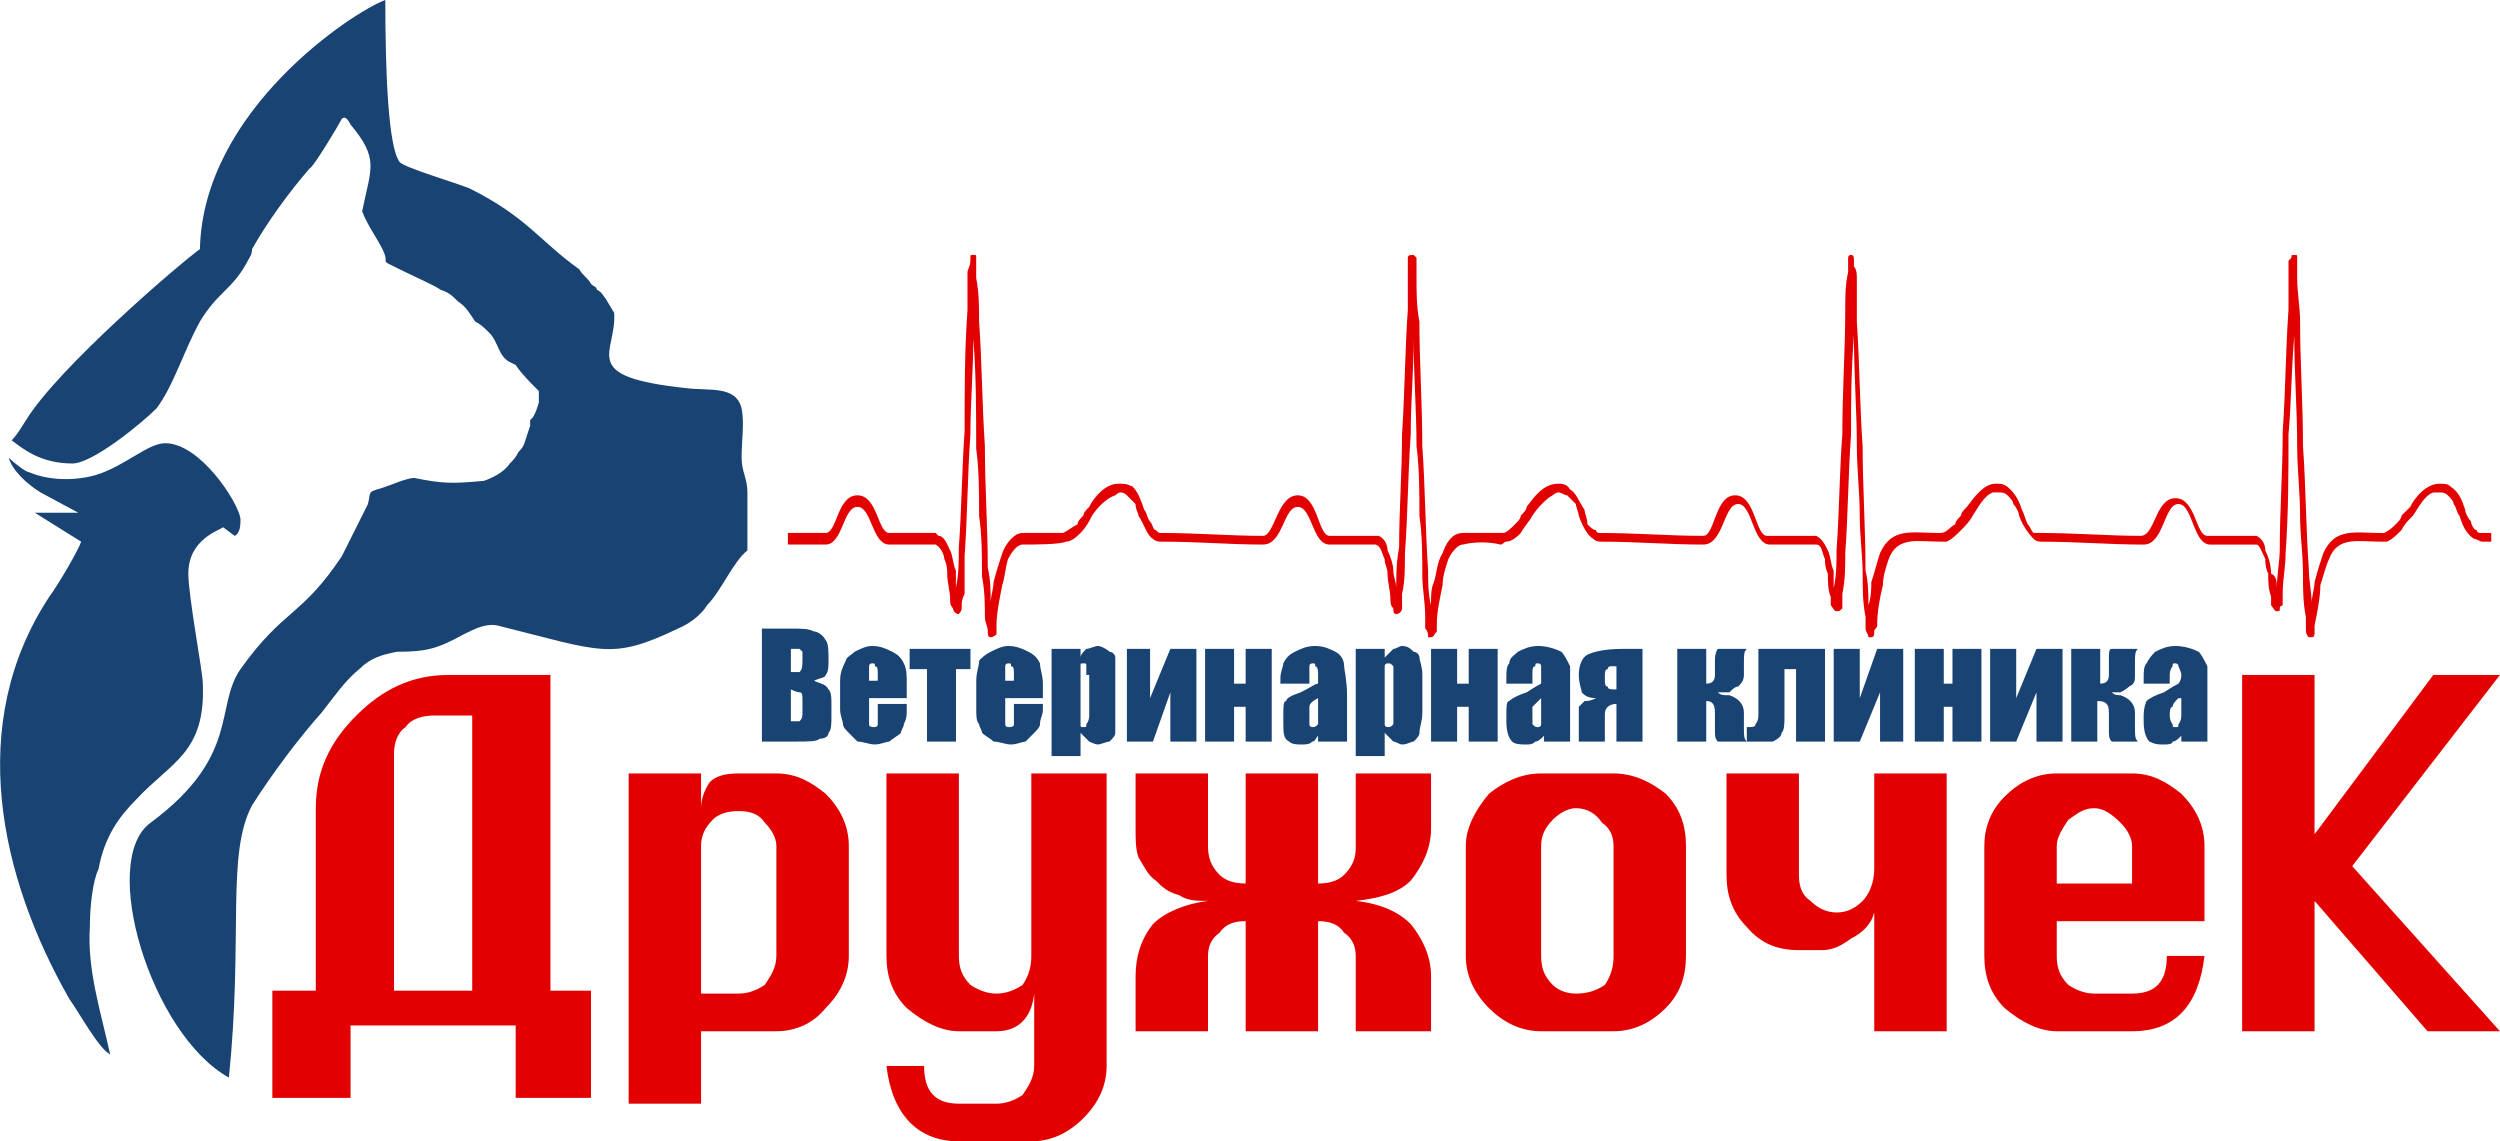
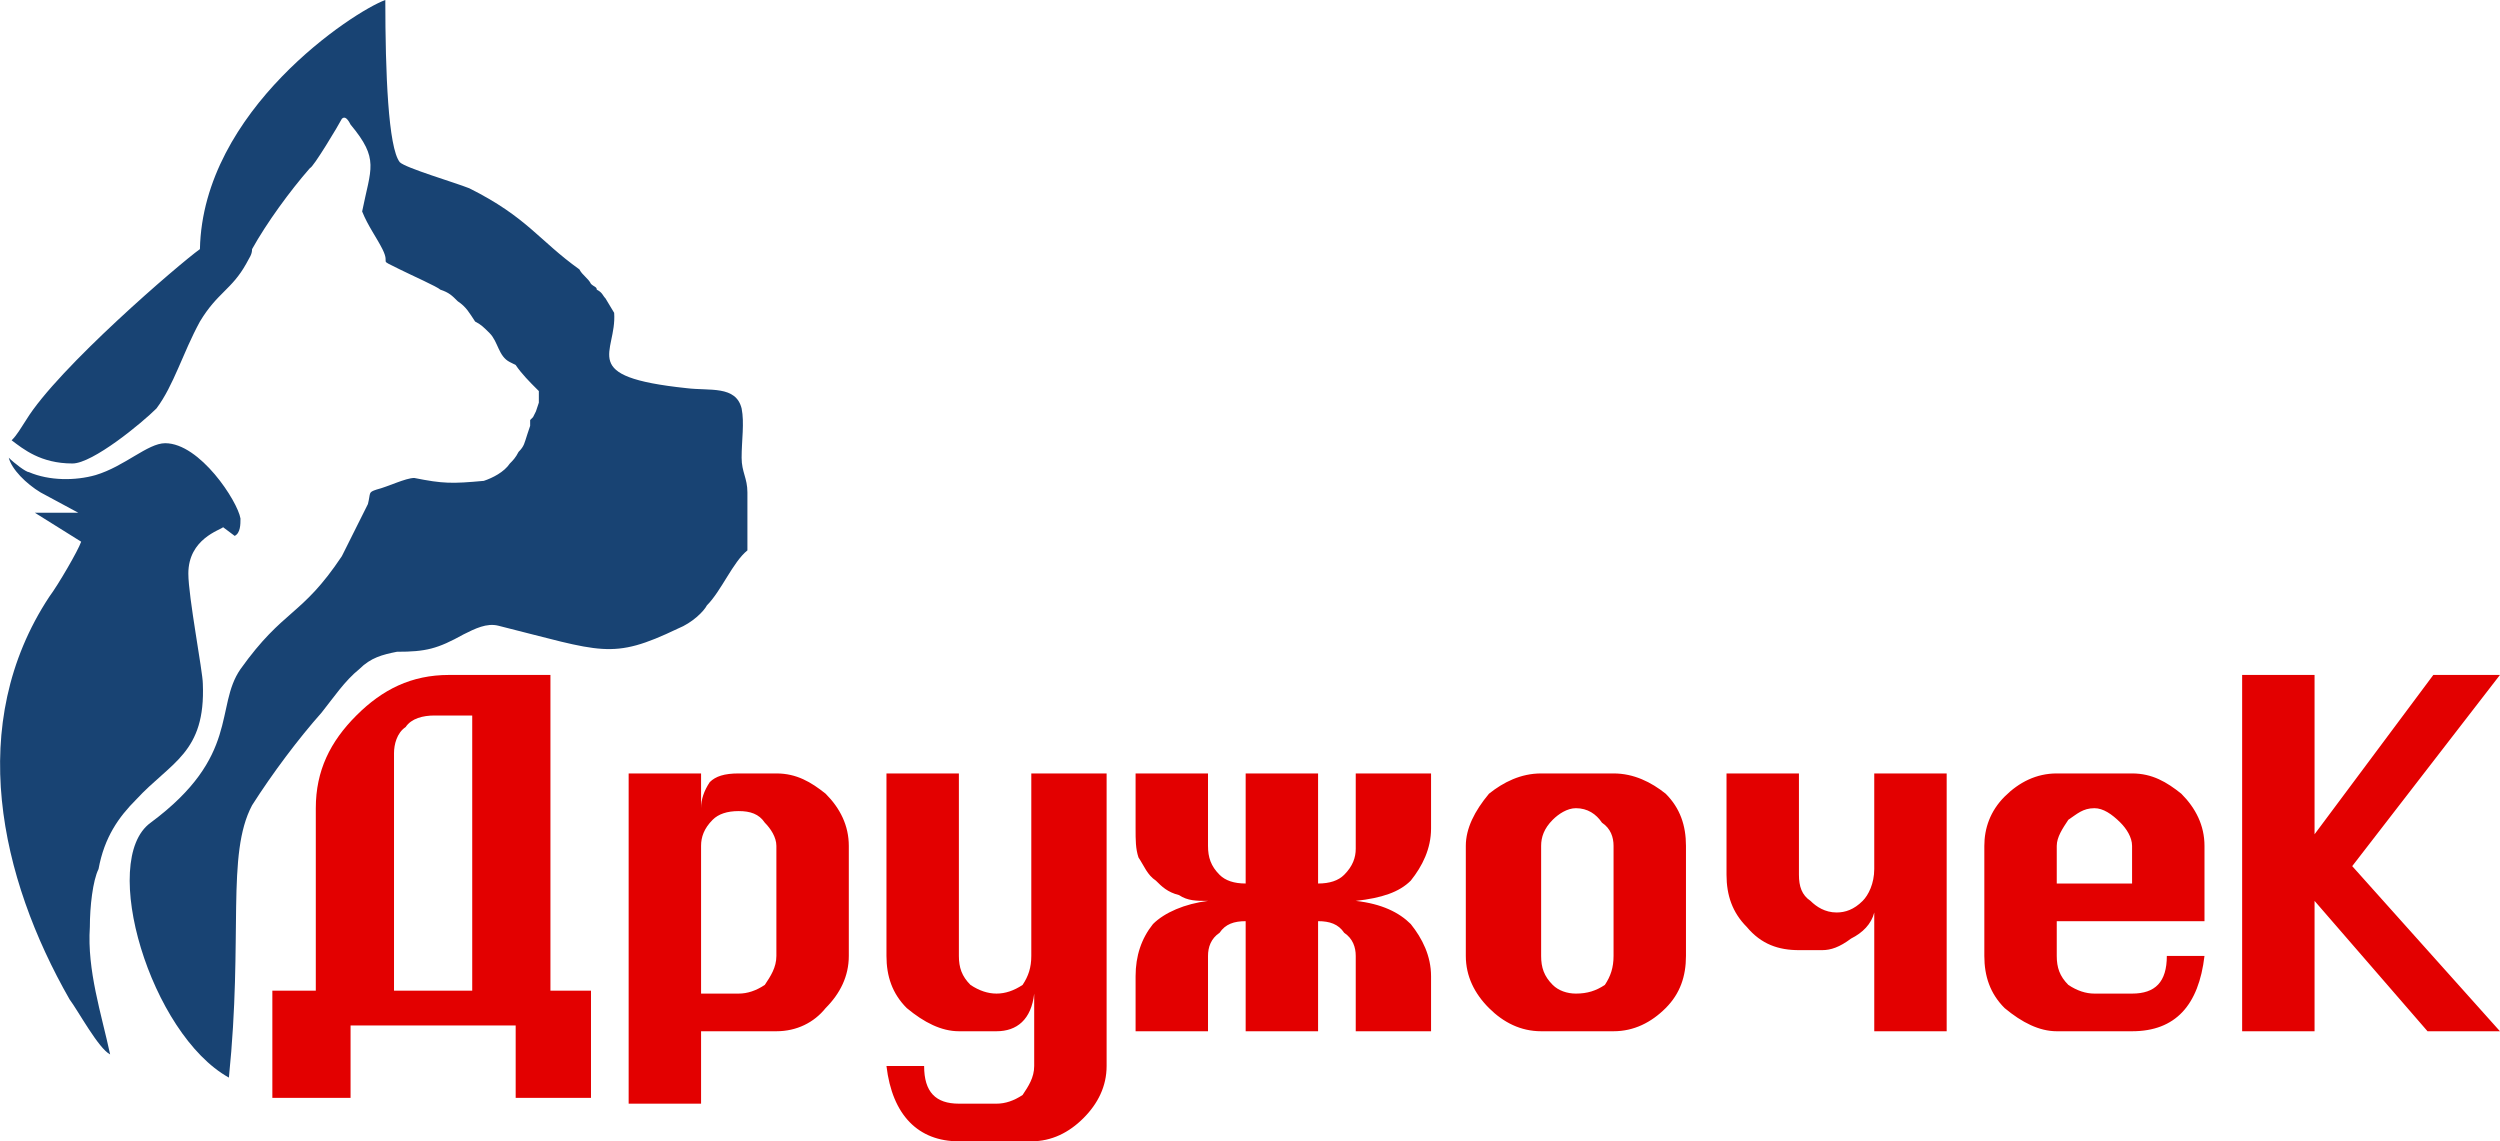
<svg xmlns="http://www.w3.org/2000/svg" xml:space="preserve" width="73.025mm" height="33.338mm" version="1.1" shape-rendering="geometricPrecision" text-rendering="geometricPrecision" image-rendering="optimizeQuality" fill-rule="evenodd" clip-rule="evenodd" viewBox="0 0 863 394">
  <g id="Слой_x0020_1">
    <g id="Layer_1">
      <path fill="#184373" d="M79 372c5,-49 -1,-77 8,-94 7,-11 16,-23 24,-32 4,-5 8,-11 13,-15 4,-4 8,-5 13,-6 10,0 14,-1 23,-6 4,-2 8,-4 12,-3 36,9 39,12 62,1 5,-2 9,-6 10,-8 5,-5 9,-15 14,-19l0 -20c0,-5 -2,-7 -2,-12 0,-6 1,-12 0,-17 -2,-8 -11,-6 -19,-7 -38,-4 -24,-12 -25,-26l-3 -5c-1,-1 -1,-2 -3,-3 0,-1 -1,-1 -2,-2 -1,-2 -3,-3 -4,-5 -14,-10 -18,-18 -38,-28 -5,-2 -22,-7 -24,-9 -4,-5 -5,-31 -5,-56 -11,4 -63,38 -64,86 -7,5 -49,41 -60,59 -2,3 -3,5 -5,7 4,3 10,8 21,8 7,0 24,-14 29,-19 6,-8 9,-19 15,-30 6,-10 11,-11 16,-20 1,-2 2,-3 2,-5 5,-9 13,-20 20,-28 1,0 10,-15 11,-17 1,-1 2,0 3,2 10,12 7,15 4,30 2,5 5,9 7,13 3,6 -2,3 6,7 4,2 13,6 14,7 3,1 4,2 6,4 3,2 4,4 6,7 2,1 3,2 5,4 3,3 3,8 7,10l2 1c2,3 5,6 7,8l1 1 0 1 0 3 -1 3 -1 2 -1 1 0 2 -1 3c-1,3 -1,4 -3,6 -1,2 -2,3 -3,4 -2,3 -6,5 -9,6 -11,1 -14,1 -24,-1 -3,0 -9,3 -13,4 -3,1 -2,1 -3,5l-9 18c-14,21 -20,18 -35,39 -9,13 0,30 -31,53 -18,13 0,73 27,88l0 0zm-76 -214c2,2 6,5 7,5 7,3 16,3 23,1 10,-3 18,-11 24,-11 12,0 25,20 26,26 0,2 0,5 -2,6l-4 -3c-1,1 -12,4 -12,16 0,8 5,34 5,38 1,24 -11,27 -23,40 -6,6 -11,13 -13,24 -2,4 -3,13 -3,20 -1,15 4,30 7,44 -4,-2 -11,-15 -14,-19 -24,-42 -36,-95 -7,-139 3,-4 10,-16 11,-19l-16 -10 15 0 -13 -7c-5,-3 -10,-8 -11,-12z" />
-       <path fill="#184373" d="M263 217l10 0c4,0 6,0 8,1 1,0 3,1 4,3 1,1 1,4 1,7 0,2 0,4 -1,5 0,1 -2,1 -4,2 2,1 4,1 5,3 1,1 1,3 1,5l0 4c0,3 0,5 -1,6 0,1 -1,2 -3,2 -1,1 -4,1 -8,1l-12 0 0 -39 0 0zm10 7l0 8c1,0 1,0 1,0 1,0 2,0 2,0 1,-1 1,-2 1,-5 0,-1 0,-2 0,-2 -1,-1 -1,-1 -1,-1 -1,0 -2,0 -3,0l0 0zm0 14l0 11c2,0 3,0 3,0 1,-1 1,-2 1,-3l0 -4c0,-2 0,-3 -1,-3 0,0 -1,0 -3,-1l0 0zm40 3l-13 0 0 7c0,1 0,2 0,2 0,1 1,1 2,1 0,0 1,0 1,-1 0,0 0,-2 0,-3l0 -4 10 0 0 2c0,2 0,3 -1,5 0,1 -1,2 -1,3 -1,1 -3,2 -4,3 -1,0 -3,1 -5,1 -2,0 -4,-1 -6,-1 -1,-1 -2,-2 -3,-3 -1,-1 -2,-2 -2,-3 0,-1 -1,-3 -1,-5l0 -10c0,-3 1,-5 2,-7 0,-1 2,-2 3,-3 2,-1 4,-2 6,-2 3,0 5,1 7,2 2,1 3,2 4,4 1,2 1,4 1,7l0 5 0 0zm-10 -6l0 -2c0,-2 0,-3 -1,-3 0,-1 0,-1 -1,-1 0,0 -1,0 -1,1 0,0 0,1 0,3l0 2 3 0 0 0zm32 -11l0 7 -5 0 0 25 -10 0 0 -25 -6 0 0 -7 21 0 0 0zm24 17l-12 0 0 7c0,1 0,2 0,2 0,1 1,1 1,1 1,0 2,0 2,-1 0,0 0,-2 0,-3l0 -4 10 0 0 2c0,2 -1,3 -1,5 0,1 -1,2 -2,3 -1,1 -2,2 -3,3 -1,0 -3,1 -5,1 -2,0 -4,-1 -6,-1 -1,-1 -3,-2 -4,-3 0,-1 -1,-2 -1,-3 -1,-1 -1,-3 -1,-5l0 -10c0,-3 1,-5 1,-7 1,-1 2,-2 4,-3 2,-1 4,-2 6,-2 3,0 5,1 7,2 2,1 3,2 4,4 0,2 1,4 1,7l0 5 -1 0zm-9 -6l0 -2c0,-2 0,-3 -1,-3 0,-1 0,-1 -1,-1 0,0 -1,0 -1,1 0,0 0,1 0,3l0 2 3 0 0 0zm23 -11l0 3c0,-1 1,-2 2,-3 1,0 3,-1 4,-1 1,0 3,1 4,2 1,0 2,1 2,2 0,1 0,3 0,6l0 13c0,3 0,5 0,7 0,1 -1,2 -2,3 -1,0 -3,1 -4,1 -1,0 -3,-1 -3,-1 -1,-1 -2,-2 -3,-3l0 8 -10 0 0 -37 10 0 0 0zm2 9c0,-2 0,-3 0,-3 0,-1 0,-1 -1,-1 -1,0 -1,0 -1,1 0,0 0,1 0,3l0 14c0,2 0,3 0,3 0,1 0,1 1,1 1,0 1,0 1,-1 0,0 1,-1 1,-3l0 -14 -1 0zm38 23l-9 0 0 -17 -6 17 -9 0 0 -32 8 0 0 17 7 -17 9 0 0 32 0 0zm26 0l-9 0 0 -12 -4 0 0 12 -10 0 0 -32 10 0 0 12 4 0 0 -12 9 0 0 32 0 0zm13 -20l-10 0 0 -2c0,-2 1,-4 1,-5 1,-2 2,-3 4,-4 2,-1 4,-2 7,-2 3,0 5,1 7,2 2,1 3,3 3,5 0,1 1,5 1,10l0 16 -10 0 0 -2c-1,1 -1,2 -2,2 -1,1 -2,1 -4,1 -1,0 -3,0 -4,-1 -2,-1 -2,-3 -2,-7l0 -2c0,-3 0,-5 1,-5 0,-1 2,-2 5,-3 4,-2 5,-3 6,-3 0,0 0,-1 0,-3 0,-1 0,-3 -1,-3 0,-1 0,-1 -1,-1 0,0 -1,0 -1,1 0,0 0,1 0,3l0 3 0 0zm3 5c-2,1 -3,2 -3,3 0,0 0,2 0,3 0,2 0,3 0,3 0,1 1,1 1,1 1,0 1,0 2,-1 0,0 0,-1 0,-3l0 -6 0 0zm23 -17l0 3c1,-1 2,-2 3,-3 1,0 2,-1 3,-1 2,0 3,1 4,2 1,0 2,1 2,2 0,1 1,3 1,6l0 13c0,3 -1,5 -1,7 0,1 -1,2 -2,3 -1,0 -2,1 -4,1 -1,0 -2,-1 -3,-1 -1,-1 -2,-2 -3,-3l0 8 -10 0 0 -37 10 0 0 0zm3 9c0,-2 0,-3 0,-3 -1,-1 -1,-1 -2,-1 0,0 -1,0 -1,1 0,0 0,1 0,3l0 14c0,2 0,3 0,3 0,1 1,1 1,1 1,0 1,0 2,-1 0,0 0,-1 0,-3l0 -14 0 0zm36 23l-10 0 0 -12 -4 0 0 12 -9 0 0 -32 9 0 0 12 4 0 0 -12 10 0 0 32 0 0zm12 -20l-9 0 0 -2c0,-2 0,-4 1,-5 0,-2 2,-3 3,-4 2,-1 4,-2 7,-2 3,0 6,1 8,2 1,1 2,3 3,5 0,1 0,5 0,10l0 16 -9 0 0 -2c-1,1 -2,2 -3,2 -1,1 -2,1 -3,1 -2,0 -4,0 -5,-1 -1,-1 -2,-3 -2,-7l0 -2c0,-3 0,-5 1,-5 1,-1 3,-2 6,-3 3,-2 5,-3 5,-3 0,0 0,-1 0,-3 0,-1 0,-3 0,-3 0,-1 -1,-1 -1,-1 -1,0 -1,0 -1,1 -1,0 -1,1 -1,3l0 3 0 0zm3 5c-1,1 -2,2 -3,3 0,0 0,2 0,3 0,2 0,3 0,3 1,1 1,1 2,1 0,0 1,0 1,-1 0,0 0,-1 0,-3l0 -6 0 0zm35 15l-9 0 0 -13c-2,0 -3,1 -3,1 -1,1 -1,2 -1,3l0 9 -9 0 0 -7c0,-2 0,-4 0,-5 1,-1 1,-1 2,-2 1,0 2,0 4,-1 -3,0 -4,-1 -5,-2 0,-1 -1,-3 -1,-6 0,-3 1,-6 3,-7 2,-1 6,-2 12,-2l7 0 0 32 0 0zm-9 -18l0 -8 -2 0c0,0 -1,0 -1,1 -1,0 -1,1 -1,3l0 0c0,2 0,3 1,3 0,1 1,1 3,1l0 0zm31 -14l0 12c2,0 3,-1 3,-3l0 -5c0,-3 1,-4 1,-4l10 0c-1,1 -1,2 -1,5l0 4c0,2 -1,3 -2,4 -1,0 -2,1 -3,2 -1,0 -2,0 -4,0 1,1 2,1 4,1 3,1 5,3 5,6l0 5c0,3 0,4 1,5l-10 0c-1,-1 -1,-2 -1,-4l0 -6c0,-3 -1,-4 -3,-4l0 14 -10 0 0 -32 10 0 0 0zm31 32l0 -25 -4 0 0 16c0,3 0,5 -1,6 0,1 -1,2 -3,3 -1,0 -4,0 -7,0l-2 0 0 -5c2,0 3,0 3,-1 0,0 1,-1 1,-3l0 -23 23 0 0 32 -10 0 0 0zm37 0l-8 0 0 -17 -7 17 -9 0 0 -32 9 0 0 17 6 -17 9 0 0 32 0 0zm27 0l-10 0 0 -12 -3 0 0 12 -10 0 0 -32 10 0 0 12 3 0 0 -12 10 0 0 32 0 0zm28 0l-9 0 0 -17 -7 17 -9 0 0 -32 9 0 0 17 7 -17 9 0 0 32 0 0zm13 -32l0 12c2,0 3,-1 3,-3l0 -5c0,-3 0,-4 1,-4l9 0c-1,1 -1,2 -1,5l0 4c0,2 0,3 -2,4 0,0 -1,1 -3,2 -1,0 -2,0 -3,0 1,1 2,1 3,1 3,1 5,3 5,6l0 5c0,3 0,4 1,5l-9 0c-1,-1 -1,-2 -1,-4l0 -6c0,-3 -1,-4 -4,-4l0 14 -9 0 0 -32 10 0 0 0zm24 12l-9 0 0 -2c0,-2 0,-4 1,-5 1,-2 2,-3 3,-4 2,-1 4,-2 7,-2 3,0 6,1 8,2 1,1 2,3 3,5 0,1 0,5 0,10l0 16 -9 0 0 -2c-1,1 -2,2 -3,2 0,1 -2,1 -3,1 -2,0 -3,0 -5,-1 -1,-1 -2,-3 -2,-7l0 -2c0,-3 1,-5 1,-5 1,-1 3,-2 6,-3 3,-2 5,-3 5,-3 0,0 1,-1 1,-3 0,-1 -1,-3 -1,-3 0,-1 -1,-1 -1,-1 -1,0 -1,0 -1,1 0,0 -1,1 -1,3l0 3 0 0zm3 5c-1,1 -2,2 -2,3 -1,0 -1,2 -1,3 0,2 1,3 1,3 0,1 0,1 1,1 1,0 1,0 1,-1 0,0 1,-1 1,-3l0 -6 -1 0z" />
      <path fill="#E30000" d="M799 356l-25 0 0 -123 25 0 0 55 41 -55 23 0 -51 66 51 57 -25 0 -39 -45 0 45 0 0zm-663 -14l27 0 0 -95 -13 0c-4,0 -8,1 -10,4 -3,2 -4,6 -4,9l0 82 0 0zm-27 0l0 -63c0,-13 5,-23 14,-32 9,-9 19,-14 32,-14l35 0 0 109 14 0 0 37 -26 0 0 -25 -57 0 0 25 -27 0 0 -37 15 0 0 0zm133 -50l0 51 13 0c3,0 6,-1 9,-3 2,-3 4,-6 4,-10l0 -38c0,-3 -2,-6 -4,-8 -2,-3 -5,-4 -9,-4 -4,0 -7,1 -9,3 -3,3 -4,6 -4,9l0 0zm-25 89l0 -114 25 0 0 12c0,-3 1,-6 3,-9 2,-2 5,-3 10,-3l13 0c7,0 12,3 17,7 5,5 8,11 8,18l0 38c0,7 -3,13 -8,18 -4,5 -10,8 -17,8l-26 0 0 25 -25 0 0 0zm89 -13l13 0c0,9 4,13 12,13l13 0c3,0 6,-1 9,-3 2,-3 4,-6 4,-10l0 -25c-1,9 -6,13 -13,13l-13 0c-6,0 -12,-3 -18,-8 -5,-5 -7,-11 -7,-18l0 -63 25 0 0 63c0,4 1,7 4,10 3,2 6,3 9,3 3,0 6,-1 9,-3 2,-3 3,-6 3,-10l0 -63 26 0 0 101c0,7 -3,13 -8,18 -5,5 -11,8 -18,8l-25 0c-14,0 -23,-9 -25,-26l0 0zm124 -63l0 -38 25 0 0 38c4,0 7,-1 9,-3 3,-3 4,-6 4,-9l0 -26 26 0 0 19c0,7 -3,13 -7,18 -4,4 -10,6 -19,7 9,1 15,4 19,8 4,5 7,11 7,18l0 19 -26 0 0 -26c0,-3 -1,-6 -4,-8 -2,-3 -5,-4 -9,-4l0 38 -25 0 0 -38c-4,0 -7,1 -9,4 -3,2 -4,5 -4,8l0 26 -25 0 0 -19c0,-7 2,-13 6,-18 4,-4 11,-7 19,-8 -4,0 -7,0 -10,-2 -4,-1 -6,-3 -8,-5 -3,-2 -4,-5 -6,-8 -1,-3 -1,-6 -1,-10l0 -19 25 0 0 25c0,4 1,7 4,10 2,2 5,3 9,3l0 0zm106 -22c-3,3 -4,6 -4,9l0 38c0,4 1,7 4,10 2,2 5,3 8,3 4,0 7,-1 10,-3 2,-3 3,-6 3,-10l0 -38c0,-3 -1,-6 -4,-8 -2,-3 -5,-5 -9,-5 -3,0 -6,2 -8,4l0 0zm-22 -9c5,-4 11,-7 18,-7l25 0c7,0 13,3 18,7 5,5 7,11 7,18l0 38c0,7 -2,13 -7,18 -5,5 -11,8 -18,8l-25 0c-7,0 -13,-3 -18,-8 -5,-5 -8,-11 -8,-18l0 -38c0,-6 3,-12 8,-18l0 0zm133 -7l25 0 0 89 -25 0 0 -41c-1,4 -4,7 -8,9 -4,3 -7,4 -10,4l-8 0c-7,0 -13,-2 -18,-8 -5,-5 -7,-11 -7,-18l0 -35 25 0 0 35c0,4 1,7 4,9 2,2 5,4 9,4 3,0 6,-1 9,-4 2,-2 4,-6 4,-11l0 -33 0 0zm63 25l0 13 26 0 0 -13c0,-3 -2,-6 -4,-8 -3,-3 -6,-5 -9,-5 -4,0 -6,2 -9,4 -2,3 -4,6 -4,9l0 0zm51 0l0 26 -51 0 0 12c0,4 1,7 4,10 3,2 6,3 9,3l13 0c8,0 12,-4 12,-13l13 0c-2,17 -10,26 -25,26l-26 0c-6,0 -12,-3 -18,-8 -5,-5 -7,-11 -7,-18l0 -38c0,-6 2,-12 7,-17 5,-5 11,-8 18,-8l26 0c7,0 12,3 17,7 5,5 8,11 8,18z" />
-       <path fill="#E30000" d="M786 203c0,0 0,0 0,0 0,-5 1,-9 1,-14 0,-13 1,-26 1,-40 1,-14 1,-28 2,-42 0,-5 0,-9 0,-13 0,-1 0,-2 0,-4 0,0 0,0 1,-1 0,0 0,0 0,0 0,-1 0,-1 1,-1 1,0 1,0 1,1 0,1 0,2 0,3 0,1 0,3 0,4 0,5 1,10 1,15 0,14 1,28 1,43 1,14 1,28 2,42 0,4 1,9 1,12 0,-2 1,-5 1,-7 1,-4 2,-7 3,-10 4,-9 11,-7 20,-7 0,0 1,0 1,0 2,-1 3,-2 4,-3 1,-1 2,-2 2,-3 1,-1 2,-2 3,-3 2,-4 6,-8 10,-8 2,0 3,0 4,1 3,2 4,5 5,8 0,1 1,3 2,4 0,1 1,3 2,3 0,1 1,1 2,1l3 0 0 3 -3 0c-1,0 -2,-1 -3,-1 -3,-2 -4,-5 -5,-8 -1,-1 -1,-3 -2,-4 0,-1 -1,-2 -2,-3 -1,-1 -2,-1 -3,-1 -1,0 -1,0 -2,0 -3,1 -5,5 -7,8 -2,2 -3,3 -4,5 -2,2 -3,3 -5,4 -1,0 -2,0 -2,0 -8,0 -15,-2 -18,6 -1,2 -2,6 -3,9 0,4 -1,9 -2,14 0,1 0,1 0,2 0,1 0,2 -1,2 0,0 -1,0 -1,0 -1,-1 -1,-2 -1,-3 0,-1 0,-3 0,-4 -1,-5 -1,-10 -1,-15 0,-7 -1,-13 -1,-20 0,-8 -1,-16 -1,-24 0,-13 -1,-25 -1,-38 -1,11 -1,23 -2,34 0,14 0,27 -1,41 0,5 -1,9 -1,14 0,1 0,2 0,4 0,0 -1,0 -1,1 0,1 0,1 -1,1 -1,0 -1,-1 -2,-2 0,-1 0,-2 0,-3 -1,-3 -1,-5 -1,-8 -1,-2 -1,-4 -1,-5 -1,-2 -2,-5 -3,-5 0,0 0,0 -1,0 -5,0 -10,0 -15,0 -6,0 -6,-14 -11,-14 -5,0 -5,14 -12,14 -12,0 -23,-1 -35,-1 -1,0 -2,0 -3,-1 -2,-2 -4,-5 -5,-8 0,-1 -1,-3 -2,-4 0,-1 -1,-2 -2,-3 -1,-1 -2,-1 -3,-1 0,0 -1,0 -2,0 -3,1 -5,5 -7,8 -1,2 -3,4 -4,5 -2,2 -3,3 -5,4 -1,0 -1,0 -2,0 -8,0 -15,-2 -18,6 -1,3 -2,6 -2,9 -1,4 -2,9 -2,14 0,1 -1,1 -1,2 0,1 0,2 -1,2 0,0 0,0 -1,0 0,-1 -1,-2 -1,-3 0,-1 0,-3 0,-4 -1,-5 -1,-10 -1,-15 0,-6 -1,-13 -1,-20 0,-8 -1,-16 -1,-24 0,-12 -1,-25 -1,-38 -1,12 -1,23 -1,34 -1,14 -1,27 -2,41 0,5 0,9 -1,14 0,1 0,3 0,4 0,0 0,0 0,1 -1,1 -1,1 -2,1 -1,0 -1,-1 -2,-2 0,0 0,-1 0,-3 -1,-2 -1,-5 -1,-8 -1,-2 -1,-4 -1,-5 -1,-2 -1,-5 -3,-5 0,0 0,0 0,0 -6,0 -11,0 -16,0 -6,0 -6,-14 -11,-14 -5,0 -5,14 -12,14 -12,0 -23,-1 -35,-1 -1,0 -2,0 -3,-1 -2,-1 -4,-5 -5,-8 0,-1 -1,-3 -1,-4 -1,-1 -2,-2 -3,-3 -1,0 -2,-1 -3,-1 0,0 -1,0 -2,1 -2,1 -5,4 -7,7 -1,2 -3,4 -4,6 -1,1 -3,3 -5,3 -1,0 -1,1 -2,1 -4,-1 -9,-1 -13,0 -2,0 -4,3 -5,5 -1,3 -2,6 -2,9 -1,5 -2,9 -2,14 0,1 0,2 0,2 -1,1 -1,2 -2,2 0,0 0,0 -1,0 0,-1 0,-2 -1,-3 0,-1 0,-2 0,-4 0,-5 -1,-10 -1,-14 0,-7 0,-14 -1,-21 0,-8 0,-16 -1,-24 0,-12 -1,-25 -1,-37 0,11 -1,22 -1,33 -1,14 -1,28 -2,41 0,5 0,10 -1,14 0,1 0,3 0,4 0,0 0,1 0,1 0,1 -1,2 -2,2 -1,0 -1,-1 -1,-2 -1,-1 -1,-2 -1,-3 0,-3 -1,-6 -1,-9 0,-2 -1,-3 -1,-5 -1,-2 -1,-4 -3,-5 0,0 0,0 0,0 -5,0 -11,0 -16,0 -6,0 -6,-13 -11,-13 -5,0 -5,13 -12,13 -12,0 -22,-1 -35,-1 -1,0 -2,0 -3,-1 -2,-1 -3,-5 -5,-8 0,-1 -1,-2 -1,-4 -1,-1 -2,-2 -3,-3 0,0 -1,-1 -2,-1 -1,0 -2,1 -2,1 -3,1 -6,4 -8,7 -1,2 -2,4 -4,6 -1,1 -3,3 -5,3 -2,1 -11,1 -15,1 -2,0 -4,3 -5,5 -1,3 -1,6 -2,9 -1,5 -2,10 -2,14 0,1 0,2 0,3 0,0 -1,1 -2,1 0,0 0,0 0,0 -1,0 -1,-1 -1,-2 0,-2 -1,-3 -1,-5 0,-4 0,-9 -1,-14 0,-7 0,-14 -1,-21 0,-8 0,-16 -1,-23 0,-13 0,-26 -1,-38 0,11 -1,22 -1,33 -1,14 -1,28 -2,42 0,4 0,9 0,13 -1,2 -1,3 -1,4 0,0 0,1 0,1 0,1 -1,2 -1,2 -1,0 -2,-1 -2,-2 -1,-1 -1,-2 -1,-3 0,-3 -1,-6 -1,-9 0,-1 0,-3 -1,-5 0,-1 -1,-4 -3,-5 0,0 0,0 0,0 -5,0 -10,0 -16,0 -6,0 -6,-13 -11,-13 -5,0 -5,13 -11,13 -4,0 -8,0 -12,0l-1 0 0 -4 1 0c4,0 8,0 12,0 4,0 4,-13 11,-13 7,0 7,13 11,13 6,0 11,0 16,0 0,0 1,1 1,1 2,0 3,3 4,5 1,2 1,5 2,7 0,2 0,4 0,6 0,0 0,0 0,0 1,-5 1,-9 1,-14 1,-13 1,-26 2,-40 0,-14 0,-28 1,-42 0,-5 0,-9 0,-13 0,-1 1,-2 1,-4 0,0 0,0 0,-1 0,0 0,0 0,0 0,-1 0,-1 1,-1 1,0 1,0 1,1 0,1 0,2 0,3 0,1 0,3 0,4 1,5 1,10 1,15 1,14 1,28 2,43 0,14 1,28 1,42 1,4 1,9 1,12 0,-2 1,-5 1,-7 1,-4 2,-7 3,-10 1,-3 4,-7 7,-7 3,0 12,0 14,0 2,-1 3,-2 5,-3 0,-1 1,-2 2,-3 0,-1 1,-2 2,-3 2,-4 6,-8 10,-8 2,0 3,0 5,1 2,2 3,5 4,8 1,1 1,3 2,4 1,1 1,3 2,3 1,1 1,1 2,1 12,0 24,1 35,1 4,0 5,-14 12,-14 7,0 7,14 11,14 5,0 10,0 15,0 1,0 1,0 2,0 2,1 3,3 3,5 1,2 2,5 2,7 0,2 1,4 1,6 0,0 0,0 0,0 0,-4 0,-9 1,-14 0,-13 1,-26 1,-39 1,-15 1,-29 2,-43 0,-5 0,-9 0,-13 0,-1 0,-2 0,-3 0,-1 0,-1 0,-1 0,-1 0,-1 0,-1 0,-1 1,-1 2,-1 0,0 1,1 1,1 0,1 0,2 0,3 0,1 0,3 0,4 0,5 0,10 1,15 0,14 1,29 1,43 1,14 1,28 2,43 0,4 0,8 1,12 0,-3 0,-6 1,-8 1,-3 1,-7 3,-10 1,-3 3,-7 7,-7 4,0 8,0 12,0 1,0 1,0 2,0 1,0 3,-2 4,-3 1,-1 2,-2 2,-3 1,-1 2,-2 2,-3 3,-4 6,-8 11,-8 1,0 3,0 4,2 2,1 3,4 5,7 0,1 1,3 1,5 1,1 2,2 3,2 0,1 1,1 1,1 13,0 24,1 36,1 4,0 4,-14 11,-14 7,0 7,14 11,14 6,0 11,0 16,0 0,0 1,0 1,0 2,1 3,3 4,5 1,2 1,5 2,7 0,2 0,5 0,6 0,0 0,0 0,0 1,-4 1,-9 1,-13 1,-14 1,-27 2,-40 0,-15 1,-29 1,-43 0,-4 0,-9 1,-13 0,-1 0,-2 0,-3 0,-1 0,-1 0,-1 0,0 0,-1 0,-1 0,0 0,-1 1,-1 1,0 1,1 1,2 0,0 0,1 0,2 1,1 1,3 1,4 0,5 0,10 0,15 1,15 1,29 2,43 0,14 1,28 1,43 1,4 1,8 1,12 1,-3 1,-6 1,-8 1,-3 2,-7 3,-10 4,-9 11,-7 20,-7 0,0 1,0 1,0 2,0 3,-2 5,-3 0,-1 1,-2 2,-3 0,-1 1,-2 2,-3 3,-4 6,-8 10,-8 2,0 3,0 5,2 2,2 3,4 4,7 1,2 1,3 2,5 1,1 1,2 2,3 1,0 1,0 2,0 12,0 24,1 35,1 5,0 5,-13 12,-13 7,0 7,13 11,13 5,0 10,0 16,0 0,0 0,0 1,0 2,1 3,3 3,5 1,2 2,5 2,8 2,1 2,3 2,5z" />
    </g>
  </g>
</svg>